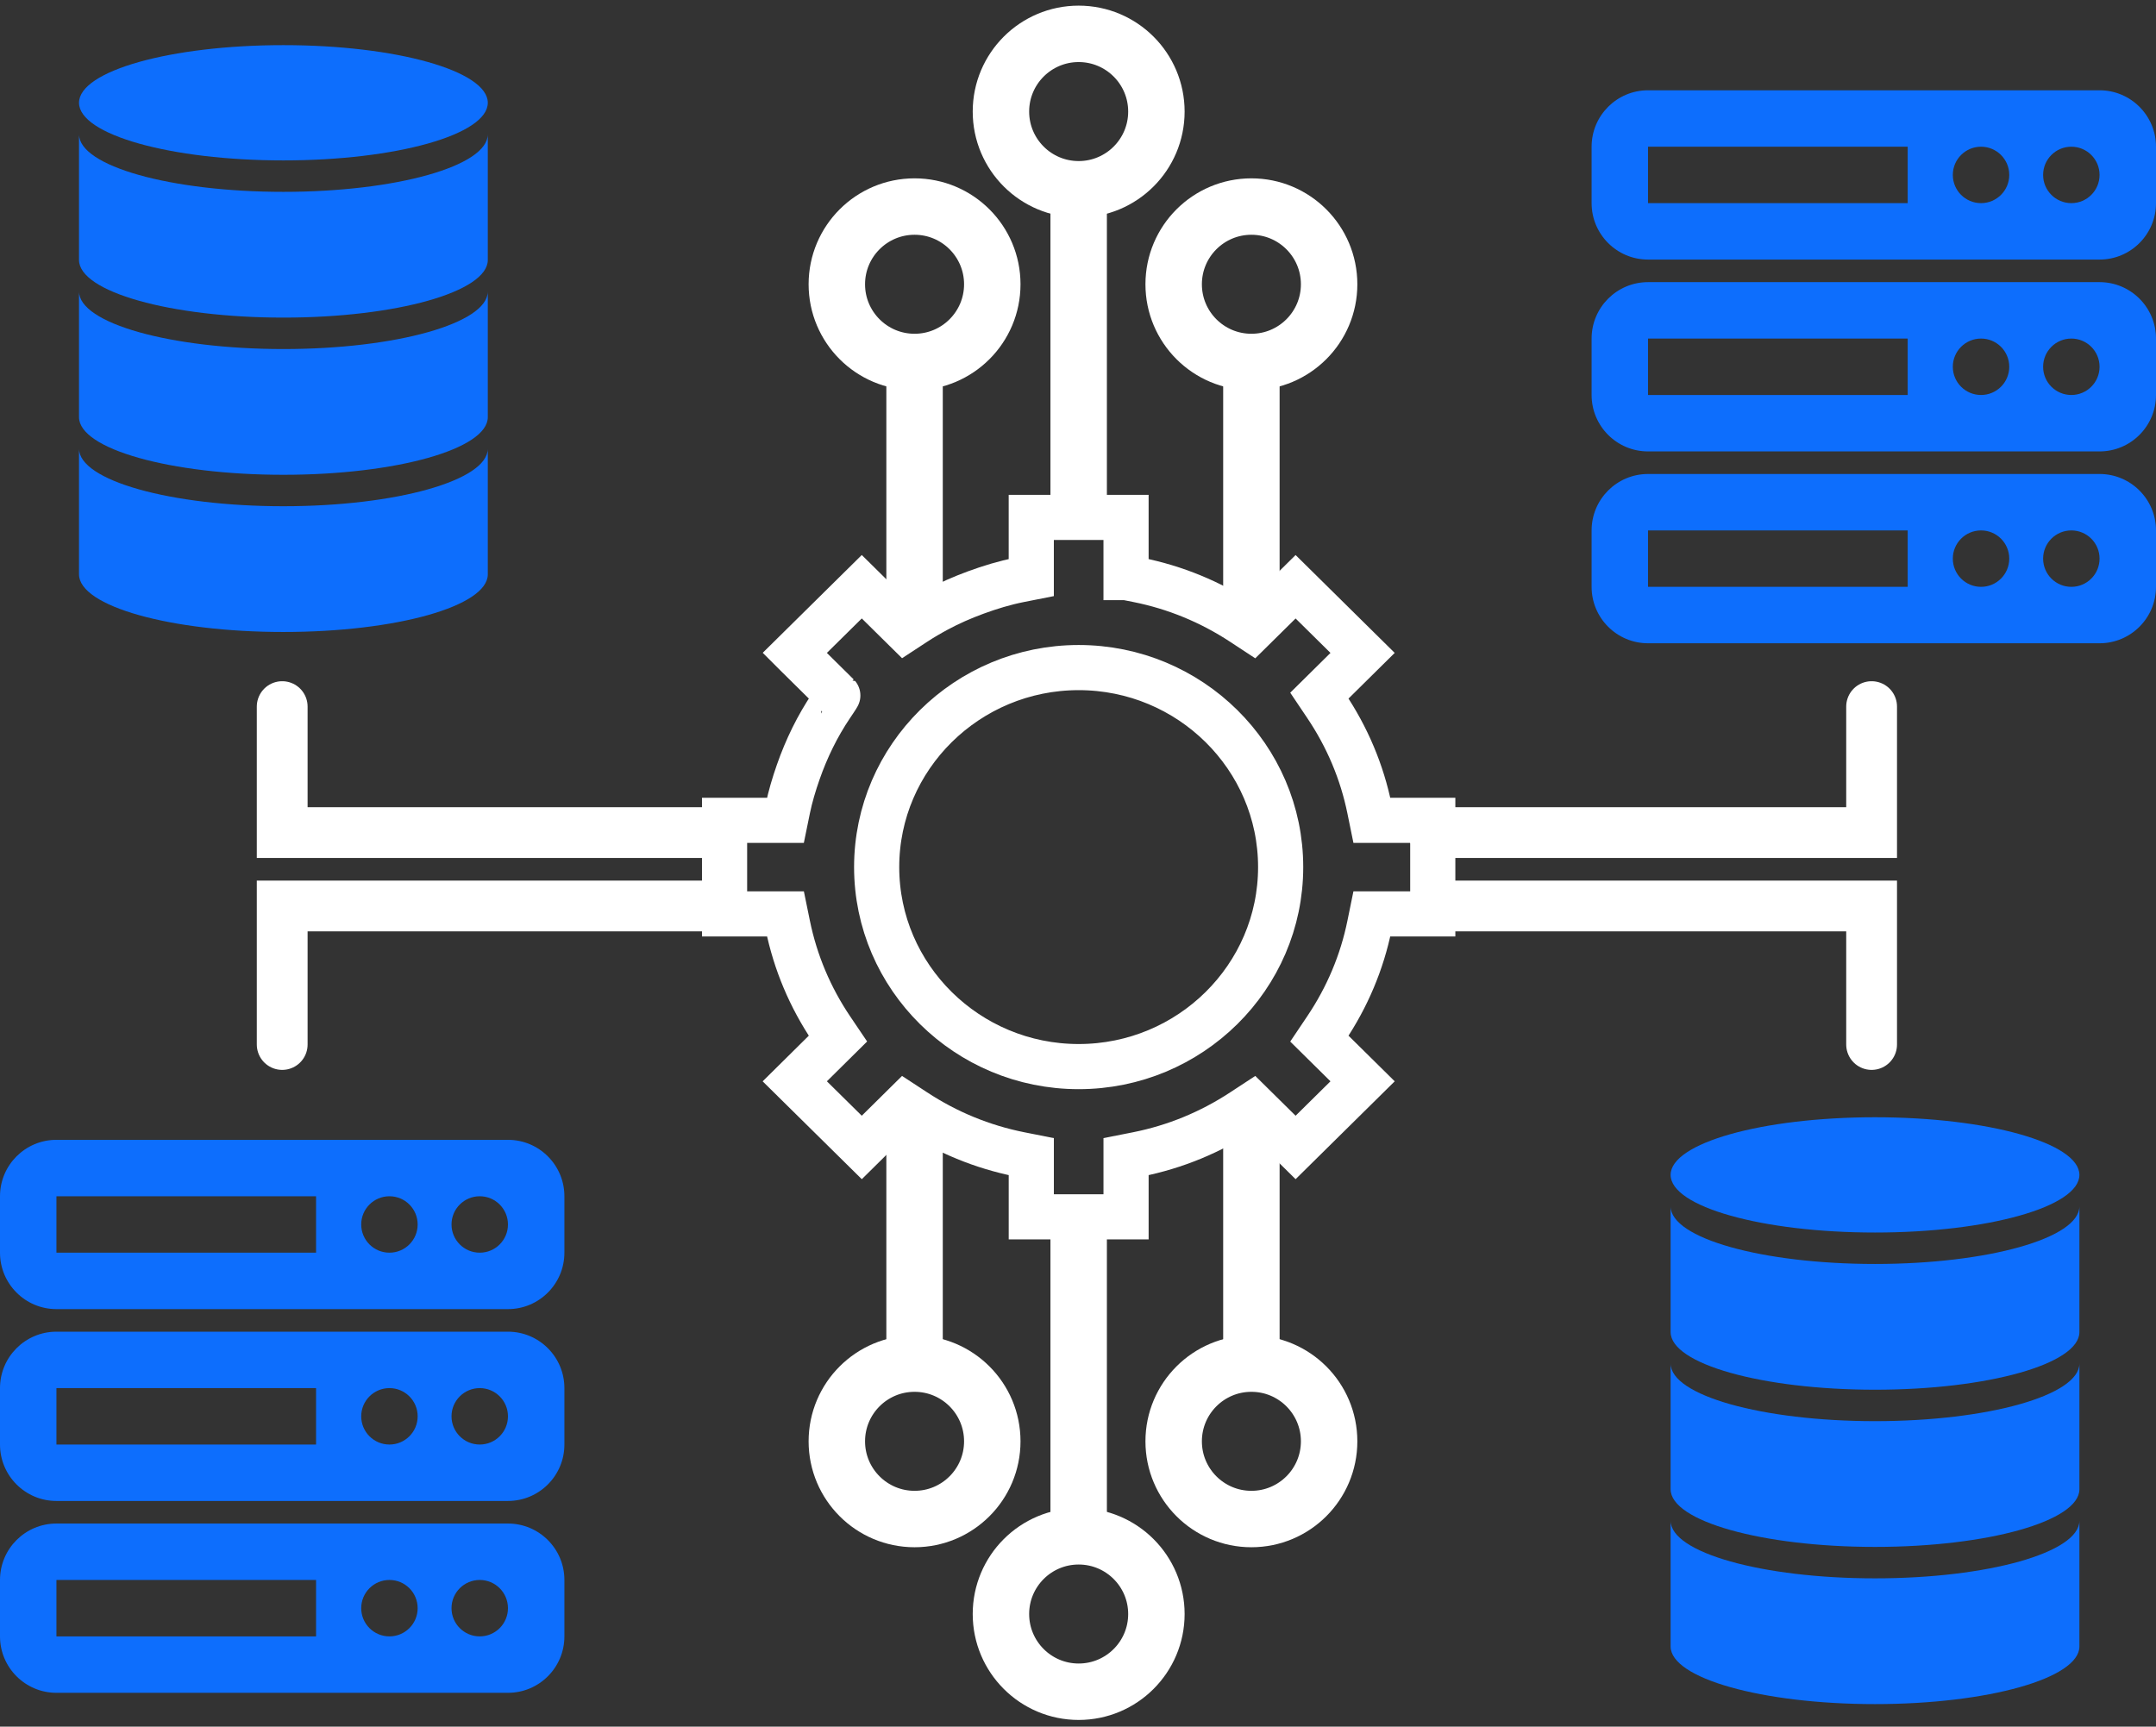
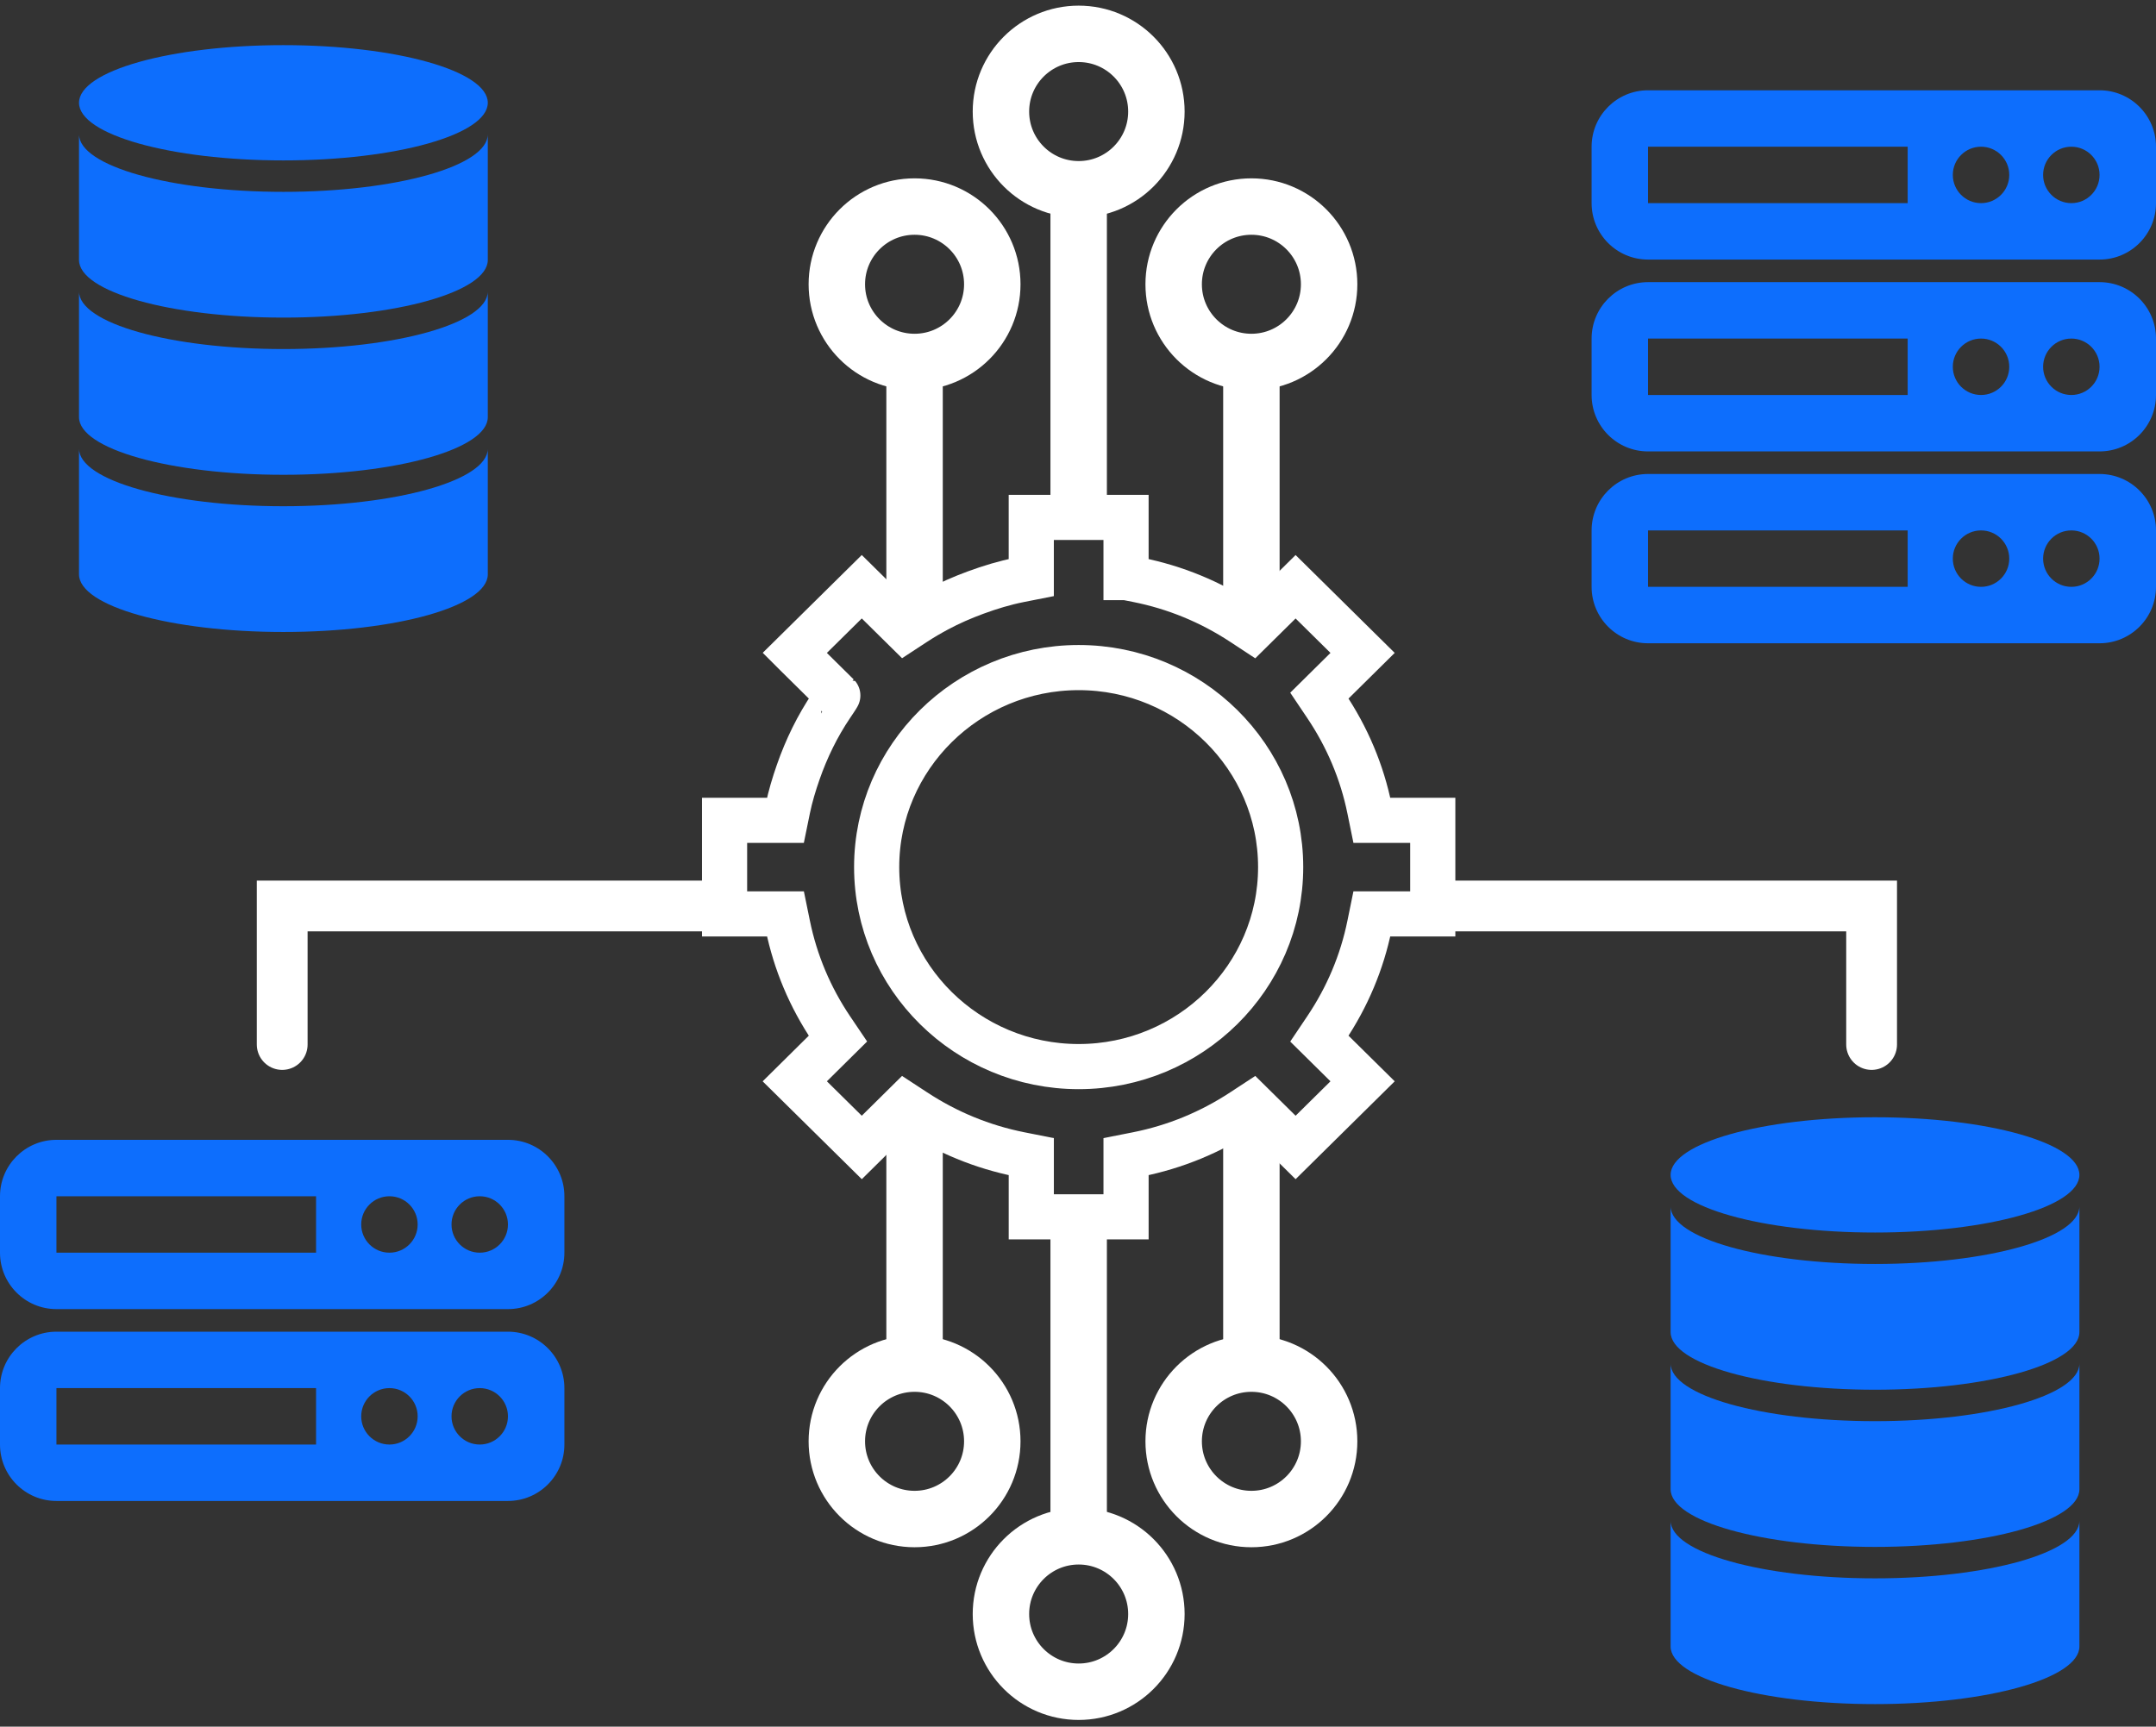
<svg xmlns="http://www.w3.org/2000/svg" width="191" height="153" viewBox="0 0 191 153" fill="none">
  <rect x="0" y="0" width="191" height="153" fill="#333333" stroke="none" />
  <path d="M99.756 51.178V45.847H91.36V51.178L90.343 51.379C88.998 51.645 87.694 52.042 86.417 52.512C85.263 52.938 84.13 53.429 83.04 54.015C82.359 54.382 81.687 54.771 81.034 55.2L80.17 55.766L77.96 53.584L76.345 51.99L70.408 57.854L70.567 58.013L74.222 61.625C74.236 61.638 73.659 62.491 73.659 62.491C72.41 64.341 71.445 66.327 70.721 68.399C70.345 69.472 70.016 70.561 69.785 71.685L69.58 72.688H64.189V80.98H69.583L69.788 81.982C70.462 85.275 71.763 88.368 73.659 91.181L74.233 92.031L70.409 95.815L76.346 101.676L80.169 97.896L81.034 98.462C83.886 100.338 87.019 101.624 90.347 102.29L91.362 102.491V107.822H99.757V102.491L100.773 102.29C104.097 101.627 107.23 100.339 110.085 98.462L110.949 97.896L114.777 101.676L120.712 95.815L116.885 92.034L117.458 91.181C119.358 88.358 120.661 85.264 121.328 81.984L121.533 80.98H126.929V72.688H121.533L121.328 71.684C120.661 68.406 119.358 65.314 117.458 62.491L116.885 61.638L120.712 57.854L114.777 51.992L110.949 55.773L110.085 55.205C107.227 53.326 104.095 52.039 100.775 51.379L99.757 51.178H99.756ZM113.453 76.834C113.453 86.581 105.426 94.511 95.559 94.511C85.692 94.511 77.663 86.579 77.663 76.834C77.663 67.088 85.692 59.154 95.559 59.154C105.426 59.154 113.453 67.085 113.453 76.834Z" stroke="white" stroke-width="4" stroke-miterlimit="10" />
-   <path d="M63.806 73.774H25V62.612" stroke="white" stroke-width="4.5" stroke-linecap="round" />
  <path d="M63.806 80.278H25V92.553" stroke="white" stroke-width="4.5" stroke-linecap="round" />
-   <path d="M127 73.774H165.806V62.612" stroke="white" stroke-width="4.5" stroke-linecap="round" />
  <path d="M127 80.278H165.806V92.553" stroke="white" stroke-width="4.5" stroke-linecap="round" />
  <path d="M81.021 53.498V33.987" stroke="white" stroke-width="5" stroke-linecap="round" />
  <circle cx="81.021" cy="25.189" r="6.886" stroke="white" stroke-width="5" />
  <path d="M95.559 44.847V18.685" stroke="white" stroke-width="5" stroke-linecap="round" />
  <circle cx="95.559" cy="9.886" r="6.886" stroke="white" stroke-width="5" />
  <path d="M110.861 53.498V33.987" stroke="white" stroke-width="5" stroke-linecap="round" />
  <circle cx="110.861" cy="25.189" r="6.886" stroke="white" stroke-width="5" />
  <path d="M81.021 99.406V118.916" stroke="white" stroke-width="5" stroke-linecap="round" />
  <circle cx="6.886" cy="6.886" r="6.886" transform="matrix(1 0 0 -1 74.135 134.601)" stroke="white" stroke-width="5" />
  <path d="M95.559 108.587V134.219" stroke="white" stroke-width="5" stroke-linecap="round" />
  <circle cx="6.886" cy="6.886" r="6.886" transform="matrix(1 0 0 -1 88.673 149.904)" stroke="white" stroke-width="5" />
  <path d="M110.861 99.406V118.916" stroke="white" stroke-width="5" stroke-linecap="round" />
  <circle cx="6.886" cy="6.886" r="6.886" transform="matrix(1 0 0 -1 103.975 134.601)" stroke="white" stroke-width="5" />
  <path fill-rule="evenodd" clip-rule="evenodd" d="M146 8C143.239 8 141 10.239 141 13V18C141 20.761 143.239 23 146 23H186C188.761 23 191 20.761 191 18V13C191 10.239 188.761 8 186 8H146ZM169 13H146V18H169V13ZM178 15.5C178 16.881 176.881 18 175.5 18C174.119 18 173 16.881 173 15.5C173 14.119 174.119 13 175.5 13C176.881 13 178 14.119 178 15.5ZM183.5 18C184.881 18 186 16.881 186 15.5C186 14.119 184.881 13 183.5 13C182.119 13 181 14.119 181 15.5C181 16.881 182.119 18 183.5 18Z" fill="#0D6EFD" />
  <path fill-rule="evenodd" clip-rule="evenodd" d="M146 25C143.239 25 141 27.239 141 30V35C141 37.761 143.239 40 146 40H186C188.761 40 191 37.761 191 35V30C191 27.239 188.761 25 186 25H146ZM169 30H146V35H169V30ZM178 32.5C178 33.881 176.881 35 175.5 35C174.119 35 173 33.881 173 32.5C173 31.119 174.119 30 175.5 30C176.881 30 178 31.119 178 32.5ZM183.5 35C184.881 35 186 33.881 186 32.5C186 31.119 184.881 30 183.5 30C182.119 30 181 31.119 181 32.5C181 33.881 182.119 35 183.5 35Z" fill="#0D6EFD" />
  <path fill-rule="evenodd" clip-rule="evenodd" d="M146 42C143.239 42 141 44.239 141 47V52C141 54.761 143.239 57 146 57H186C188.761 57 191 54.761 191 52V47C191 44.239 188.761 42 186 42H146ZM169 47H146V52H169V47ZM178 49.5C178 50.881 176.881 52 175.5 52C174.119 52 173 50.881 173 49.5C173 48.119 174.119 47 175.5 47C176.881 47 178 48.119 178 49.5ZM183.5 52C184.881 52 186 50.881 186 49.5C186 48.119 184.881 47 183.5 47C182.119 47 181 48.119 181 49.5C181 50.881 182.119 52 183.5 52Z" fill="#0D6EFD" />
  <path fill-rule="evenodd" clip-rule="evenodd" d="M5 101C2.239 101 0 103.239 0 106V111C0 113.761 2.239 116 5 116H45C47.761 116 50 113.761 50 111V106C50 103.239 47.761 101 45 101H5ZM28 106H5V111H28V106ZM37 108.5C37 109.881 35.881 111 34.5 111C33.119 111 32 109.881 32 108.5C32 107.119 33.119 106 34.5 106C35.881 106 37 107.119 37 108.5ZM42.5 111C43.881 111 45 109.881 45 108.5C45 107.119 43.881 106 42.5 106C41.119 106 40 107.119 40 108.5C40 109.881 41.119 111 42.5 111Z" fill="#0D6EFD" />
  <path fill-rule="evenodd" clip-rule="evenodd" d="M5 118C2.239 118 0 120.239 0 123V128C0 130.761 2.239 133 5 133H45C47.761 133 50 130.761 50 128V123C50 120.239 47.761 118 45 118H5ZM28 123H5V128H28V123ZM37 125.5C37 126.881 35.881 128 34.5 128C33.119 128 32 126.881 32 125.5C32 124.119 33.119 123 34.5 123C35.881 123 37 124.119 37 125.5ZM42.5 128C43.881 128 45 126.881 45 125.5C45 124.119 43.881 123 42.5 123C41.119 123 40 124.119 40 125.5C40 126.881 41.119 128 42.5 128Z" fill="#0D6EFD" />
-   <path fill-rule="evenodd" clip-rule="evenodd" d="M5 135C2.239 135 0 137.239 0 140V145C0 147.761 2.239 150 5 150H45C47.761 150 50 147.761 50 145V140C50 137.239 47.761 135 45 135H5ZM28 140H5V145H28V140ZM37 142.5C37 143.881 35.881 145 34.5 145C33.119 145 32 143.881 32 142.5C32 141.119 33.119 140 34.5 140C35.881 140 37 141.119 37 142.5ZM42.5 145C43.881 145 45 143.881 45 142.5C45 141.119 43.881 140 42.5 140C41.119 140 40 141.119 40 142.5C40 143.881 41.119 145 42.5 145Z" fill="#0D6EFD" />
  <ellipse cx="25.107" cy="9.107" rx="18.107" ry="5.107" fill="#0D6EFD" />
  <path d="M25.107 28.143C35.107 28.143 43.214 25.856 43.214 23.036V11.893C43.214 14.713 35.107 17 25.107 17C15.107 17 7 14.713 7 11.893V23.036C7 25.856 15.107 28.143 25.107 28.143Z" fill="#0D6EFD" />
  <path d="M25.107 42.071C35.107 42.071 43.214 39.785 43.214 36.964V25.821C43.214 28.642 35.107 30.929 25.107 30.929C15.107 30.929 7 28.642 7 25.821V36.964C7 39.785 15.107 42.071 25.107 42.071Z" fill="#0D6EFD" />
  <path d="M25.107 56C35.107 56 43.214 53.714 43.214 50.893V39.75C43.214 42.571 35.107 44.857 25.107 44.857C15.107 44.857 7 42.571 7 39.75V50.893C7 53.714 15.107 56 25.107 56Z" fill="#0D6EFD" />
  <ellipse cx="166.107" cy="104.107" rx="18.107" ry="5.107" fill="#0D6EFD" />
  <path d="M166.107 123.143C176.107 123.143 184.214 120.856 184.214 118.036V106.893C184.214 109.713 176.107 112 166.107 112C156.107 112 148 109.713 148 106.893V118.036C148 120.856 156.107 123.143 166.107 123.143Z" fill="#0D6EFD" />
  <path d="M166.107 137.071C176.107 137.071 184.214 134.785 184.214 131.964V120.821C184.214 123.642 176.107 125.929 166.107 125.929C156.107 125.929 148 123.642 148 120.821V131.964C148 134.785 156.107 137.071 166.107 137.071Z" fill="#0D6EFD" />
  <path d="M166.107 151C176.107 151 184.214 148.713 184.214 145.893V134.75C184.214 137.571 176.107 139.857 166.107 139.857C156.107 139.857 148 137.571 148 134.75V145.893C148 148.713 156.107 151 166.107 151Z" fill="#0D6EFD" />
</svg>